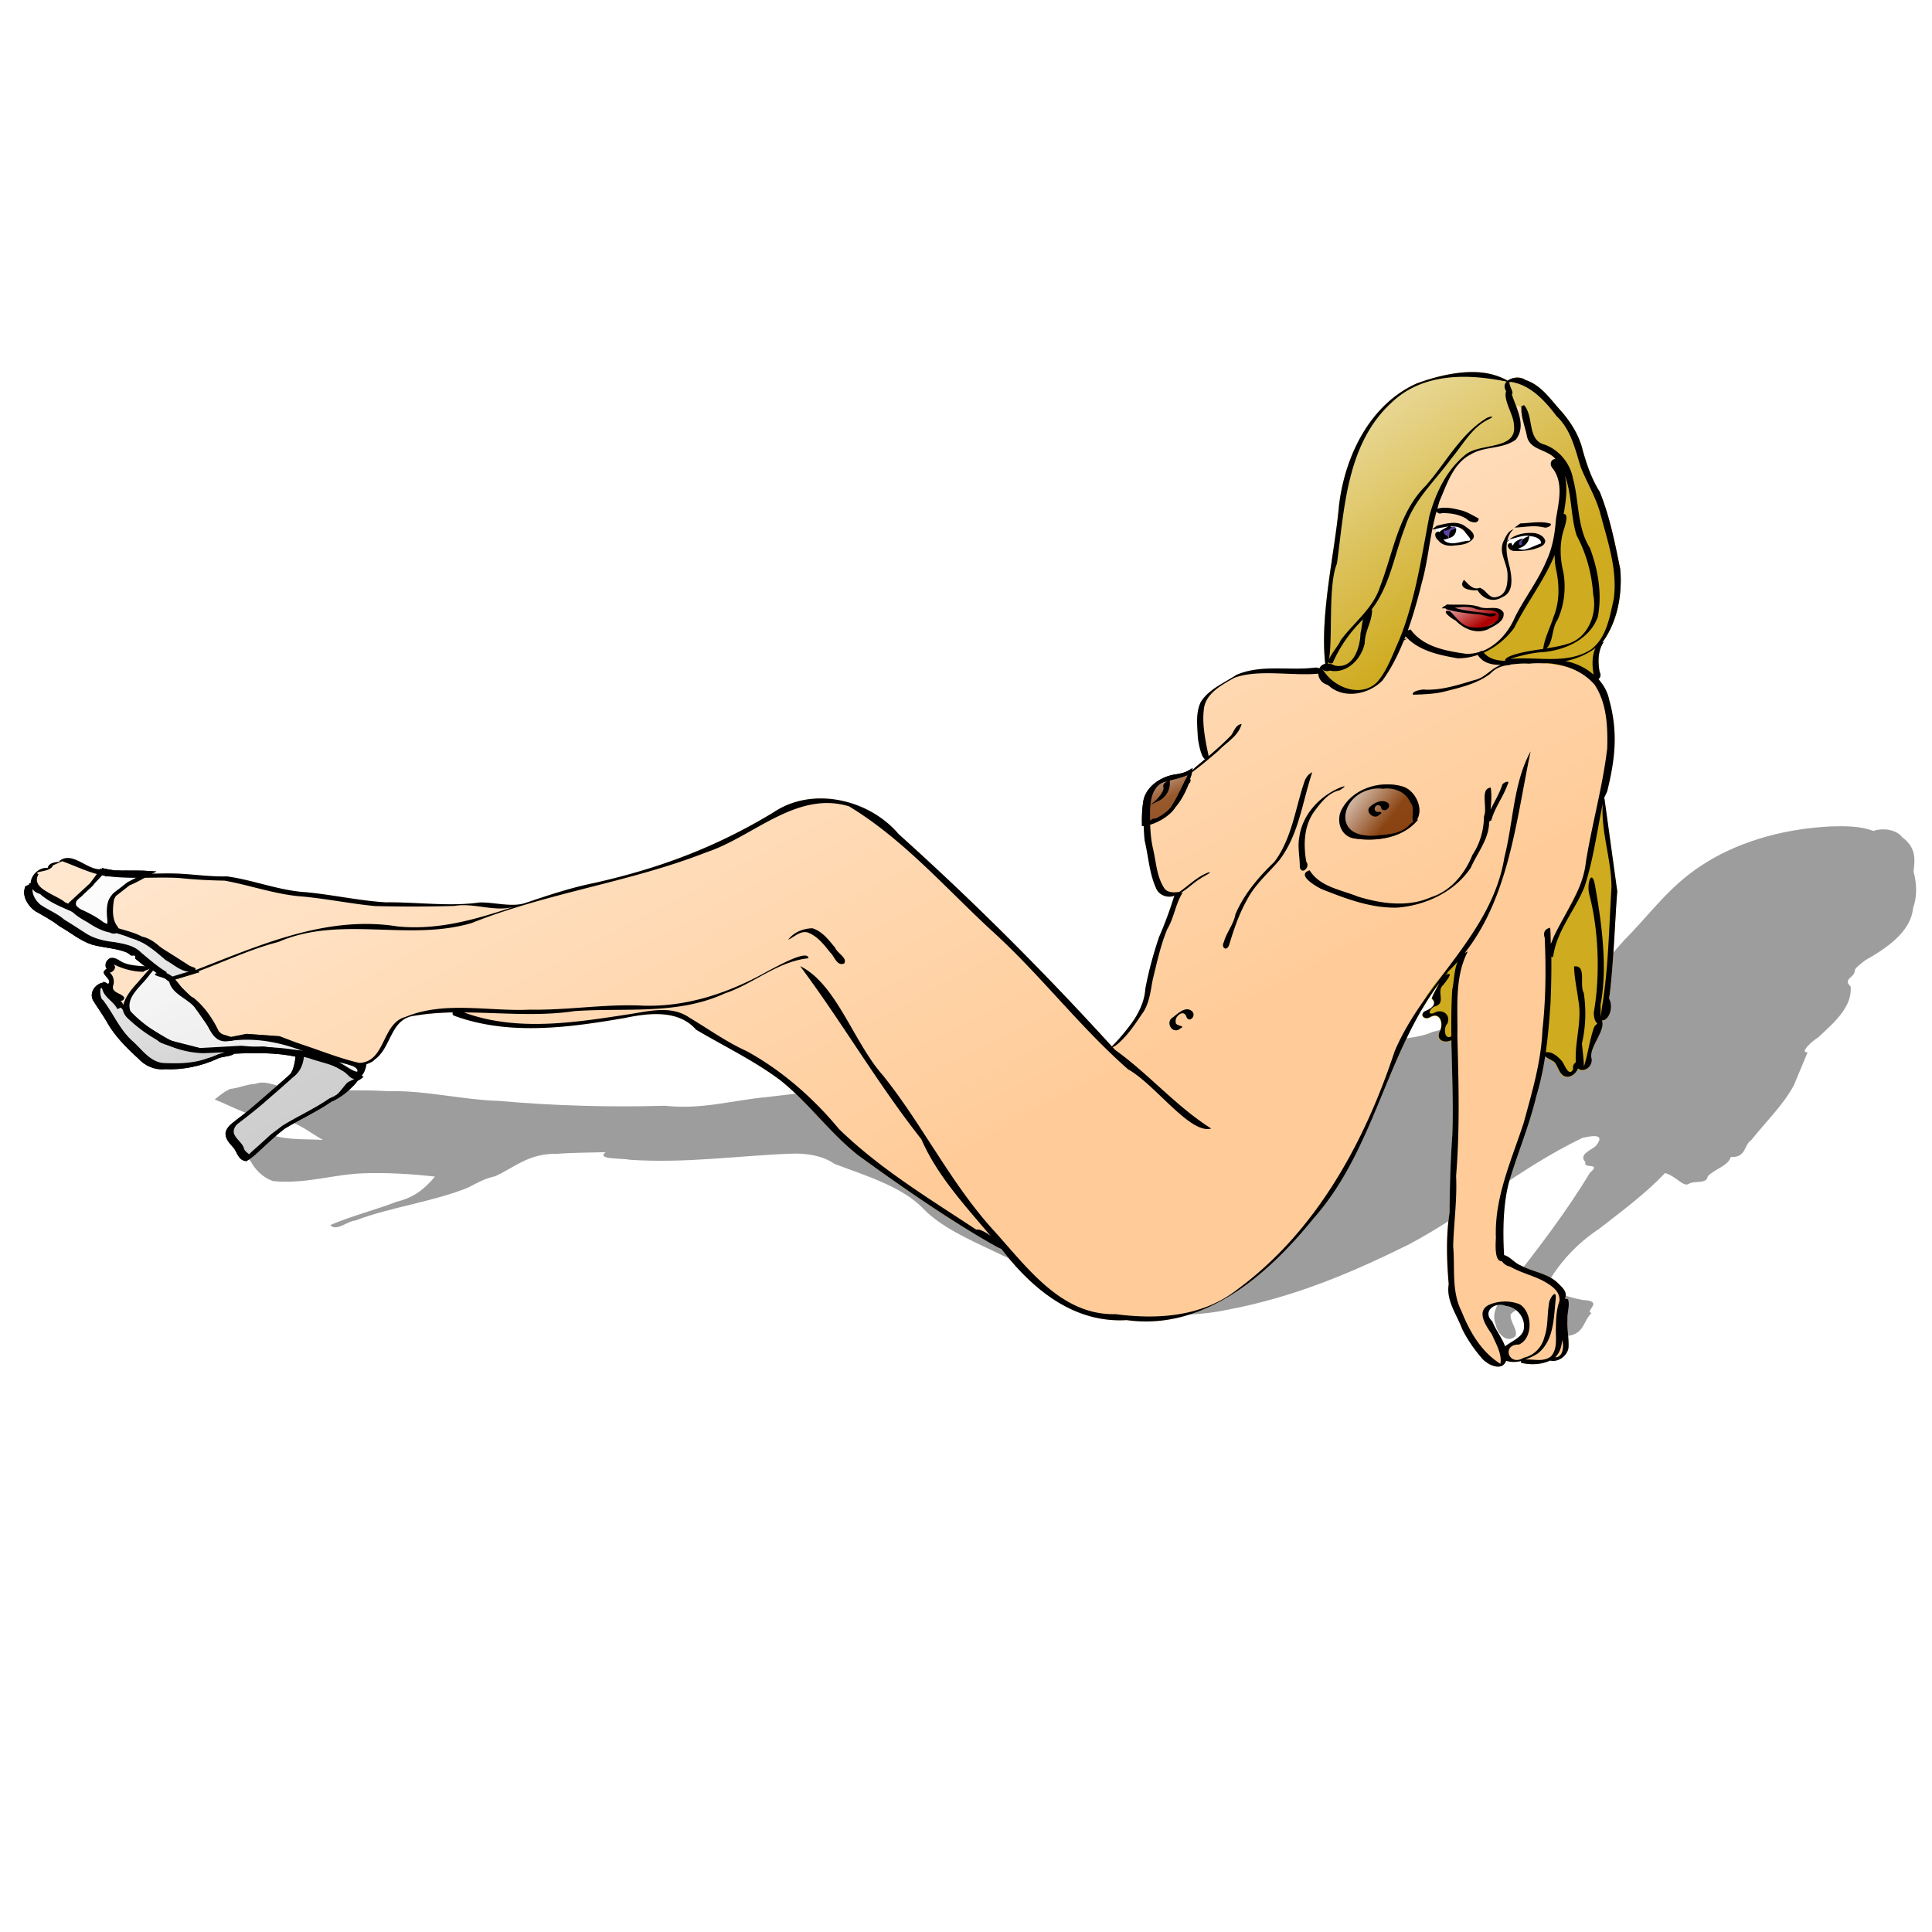
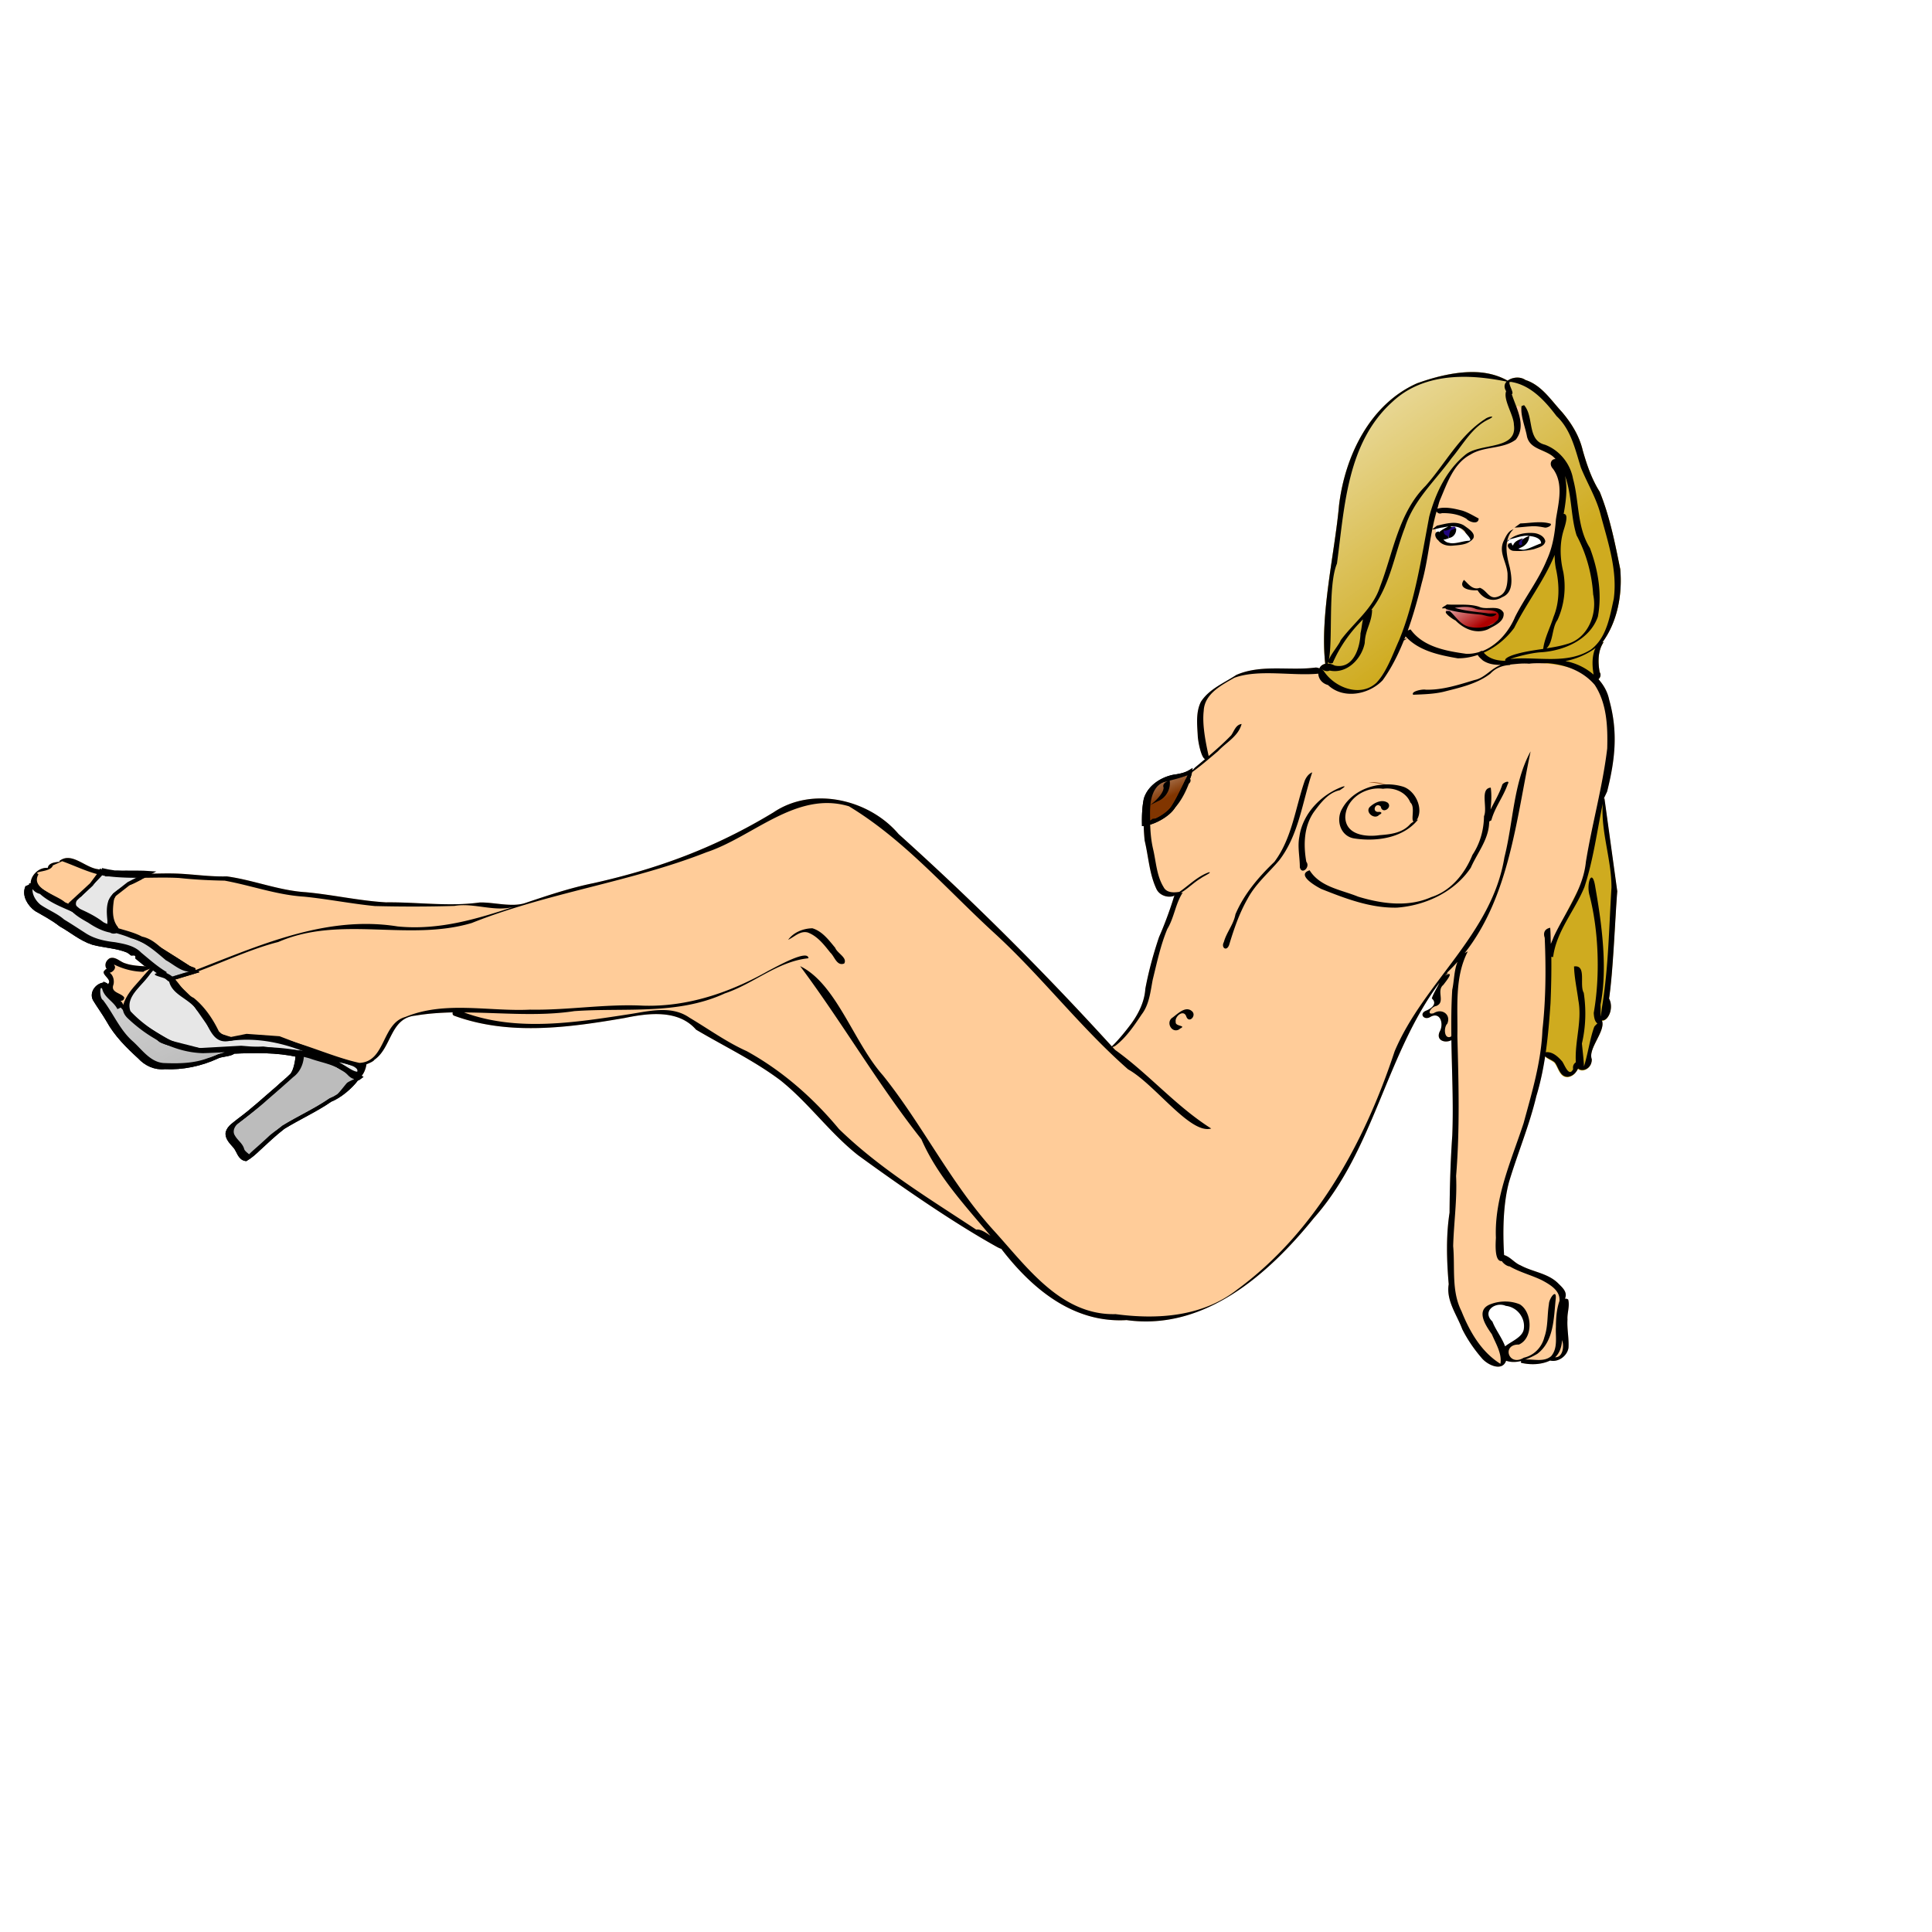
<svg xmlns="http://www.w3.org/2000/svg" xmlns:xlink="http://www.w3.org/1999/xlink" viewBox="0 0 400 400">
  <defs>
    <linearGradient id="a">
      <stop offset="0" stop-color="#fff" />
      <stop offset="1" stop-color="#fff" stop-opacity="0" />
    </linearGradient>
    <linearGradient id="c" y2="356.17" xlink:href="#a" gradientUnits="userSpaceOnUse" x2="370.78" gradientTransform="matrix(.557 0 0 .556 -4.294 39.841)" y1="-62.11" x1="150.42" />
    <linearGradient id="d" y2="149.53" xlink:href="#a" gradientUnits="userSpaceOnUse" x2="563.86" gradientTransform="matrix(.557 0 0 .556 -4.294 39.841)" y1="21.807" x1="472.74" />
    <linearGradient id="e" y2="230.61" xlink:href="#a" gradientUnits="userSpaceOnUse" x2="526.28" gradientTransform="matrix(.557 0 0 .556 -4.294 39.841)" y1="215.03" x1="505.81" />
    <linearGradient id="f" y2="225.35" xlink:href="#a" gradientUnits="userSpaceOnUse" x2="441.76" gradientTransform="matrix(.557 0 0 .556 -4.294 39.841)" y1="205.1" x1="432.74" />
    <linearGradient id="g" y2="162.78" xlink:href="#a" gradientUnits="userSpaceOnUse" x2="555.88" gradientTransform="matrix(.557 0 0 .556 -4.294 39.841)" y1="147.29" x1="545.56" />
    <linearGradient id="h" y2="316.7" xlink:href="#a" gradientUnits="userSpaceOnUse" x2="74.022" gradientTransform="matrix(.557 0 0 .556 -4.294 39.841)" y1="234.93" x1="45.353" />
    <linearGradient id="i" y2="326.44" xlink:href="#a" gradientUnits="userSpaceOnUse" x2="79.509" gradientTransform="matrix(.557 0 0 .556 -4.294 39.841)" y1="220.52" x1="27.907" />
    <filter id="b" color-interpolation-filters="sRGB">
      <feGaussianBlur stdDeviation="5.683" />
    </filter>
  </defs>
-   <path d="M688.44 215.42c-19.455 1.042-36.128 7.17-48.483 16.296-12.059 8.727-19.212 20.388-28.533 30.727-4.109 5.096-8.142 10.257-10.666 16.08-3.006.98-5.484 1.529-9.257 1.212-11.609.16-23.895-.396-33.4 3.493-7.585 1.677-13.08 5.786-14.376 11.643 1.591 3.268 1.867 4.233-3.404 5.419-7.51 4.017-20.619 2.1-25.345 8.672-3.92 4.599-5.932 10.181-6.422 16.014 3.119.06 12.831-1.276 7.488 1.778-9.792 8.057-19.884 15.974-28.084 25.025-4.943 4.692-13.128 6.903-18.688 11.038-2.49 1.456-5.853-5.276-8.69-7.065-14.974-15.443-31.875-30.249-49.928-44.023-12.741-5.962-26.576-3.356-37.132-.327-25.483 7.44-52.81 12.474-81.003 15.905-12.532 1.292-23.867 5.232-37.693 3.568-20.124.633-40.762.054-61.661-2.01-13.605-.447-27.725-4.456-41.127-4.012-8.501-.574-16.741-.286-25.08-.317-1.93-.727-7.078.042-10.42-.825-4.788.067-9.702-3.78-13.89-1.897-3.508.222-5.929 1.697-9.339 2.099-2.413 1.177-4.256 2.978-5.814 4.382 6.888 2.885 13.387 7.697 21.116 7.587 7.735-.053 13.264 5.408 19.13 9.115-6.318-.482-12.89.18-19.202-2.09-2.078 1.798-1.162 4.56-4.56 6.243-3.584-.965-6.424 1.1-2.991 4.8 1.325 2.924 4.276 6.665 8.345 8.07 12.196 1.247 22.011-2.778 33.399-3.24 8.674-.338 17.624.235 26.66 1.357-3.347 4.39-7.308 8.597-14.194 10.374-8.024 3.443-17.003 5.955-24.727 9.665 2.25 2.823 6.413-1.698 9.36-1.897 13.095-5.574 29.157-7.777 41.958-13.638 3.11-1.806 5.936-3.653 9.987-4.647 7.134-3.596 12.551-9.561 23.091-9.267 5.871-.519 11.988-.463 17.986-.689-3.775 3.186 6.07 2.381 8.966 3.151 20.808 1.534 39.887-1.668 59.774-2.514 5.364-.314 11.877.705 16.274 4.2 11.764 4.923 25.047 9.425 32.78 18.233 6.493 7.642 16.82 12.842 26.674 17.993 7.919 4.382 16.922 8.106 24.95 11.775 4.756 7.767 15.935 13.79 26.78 14.168 12.046.566 24.141.706 34.791-1.85 25.723-5.374 47.301-15.908 67.547-27.019 22.98-13.602 40.585-31.247 64.586-44.056 5.916-1.549 7.912-.635 4.804 3.486-1.96 1.766-6.428 3.524-3.725 6.578-1.086 2.975 6.274-.085 1.614 4.42-8.716 16.06-19.212 31.338-29.961 46.46-2.194 5.346-7.413 9.924-4.948 16.473.318 2.686 3.792 8.026 7.2 4.6 1.21-2.385-2.11-6.157-1.752-8.956 2.649-4.103 12.63-4.67 17.675.106 2.41 4.43-1.942 7.527-6.67 8.693 5.237-.46 6.667-.1 10.038.036 6.432-.782 5.937-6.37 9.067-9.502-2.9-.694 5.005-4.999-3.324-5.383-3.27-.773-6.783-1.553-9.508-3.434-5.862 1.888-7.24.992-3.787-2.903 4.464-8.71 10.706-16.662 19.437-23.08 8.563-7.417 17.398-14.701 24.472-23.017 3.708.958 6.86 5.82 8.728 4.502 2.098-1.566 6.805.173 7.12-3.097 2.331-3.011 7.706-4.337 8.586-8.062 5.91.281 4.713-4.884 7.694-7.065 5.34-7.502 11.92-14.522 15.805-22.657l5.068-13.552c-3.342.334 2.124-5.046 3.923-6.13 5.816-6.056 12.76-12.552 12.071-21.069-3.007-2.98 1.24-3.695 1.54-6.277-.394-.994 2.21-3.078 3.842-4.517 8.692-5.448 16.972-12.072 17.815-21.497 1.495-4.77 1.486-9.889.194-15.135.399-4.627 1.301-9.737-4.239-14.257-2.24-3.347-7.464-3.88-10.682-2.586-5.186-2.126-10.584-2.024-15.63-1.88z" transform="matrix(.557 0 0 .501 -4.294 63.169)" filter="url(#b)" fill-opacity=".384" />
  <path d="M305.76 77.056c-4.212-.198-8.704.98-12.399 2.315-9.754 4.344-14.9 15.063-16.124 25.226-.887 9.965-4.002 22.66-2.856 32.84-.504.11-.885.38-1.132.777v.013c-.032.052-.065.103-.092.158a1.54 1.54 0 00-.83-.171c-5.43.7-11.188-.73-16.36 1.525-2.543 1.684-5.627 2.895-7.332 5.564-1.058 2.106-.788 4.627-.658 6.918.007.976.654 4.593 1.514 4.945-.702.586-1.395 1.19-2.106 1.762-1.072 1.304-2.802 1.618-4.383 1.842-2.5.503-5.054 2.148-5.818 4.695-.563 2.812-.464 5.707-.198 8.549.8 3.31.959 6.815 2.396 9.943.548 1.288 2.055 1.913 3.383 1.618.163-.041.304-.13.46-.185-.04.06-.095.08-.131.158-.767 2.585-2.026 5.98-3.12 8.444-1.181 3.502-2.159 7.084-2.843 10.719-.165 2.63-1.358 5.074-2.883 7.181-1.113 1.497-2.682 3.45-4.04 4.735-.01.007-.004.007-.014.013-13.97-15.342-28.686-30.077-44.147-43.954-6.091-7.195-17.816-9.964-25.917-4.485-11.927 7.227-23.682 11.61-37.21 14.638-4.76.963-9.404 2.519-14.044 4.077-2.791 1.017-6.647-.156-9.569-.065-6.323.887-13.022-.11-19.388-.027-5.587-.331-11.064-1.592-16.637-2.104-5.579-.35-10.835-2.528-16.335-3.275-3.452.1-6.863-.44-10.306-.579-1.87-.069-3.761-.007-5.646.027.009-.063.067-.114.04-.184-1.686-.129-3.387-.066-5.081-.092-.721.048-1.503-.059-2.238-.027-1.139-.145-2.276-.31-3.396-.631-2.73-.294-5.493-3.706-8.055-1.684.753.344-2.136-.125-2.37 1.408-2.144-.163-3.9 2.05-3.488 3.735-.281.117-.56.238-.842.355-.654 1.698.553 3.55 1.895 4.524 1.744 1.005 3.519 1.932 5.107 3.183 2.22 1.234 4.182 2.958 6.634 3.749 2.407.665 4.988.69 7.319 1.67 1.457.912 2.713 2.114 4.067 3.183-1.469-.056-3.341-.165-4.554-.605-1.14-.269-2.097-1.549-3.344-1.066-.956.607-1.046 1.612-.592 2.21a.557.557 0 00-.408.276c-.986.746 1.518 1.845.763 2.723-.111.16-.15.337-.21.513-.147-.115-.257-.27-.448-.342-1.511-.064-2.965 1.645-2.211 3.117.893 1.466 1.926 2.858 2.79 4.353 1.62 2.948 4.023 5.341 6.49 7.589 1.343 1.47 3.233 2.35 5.251 2.13 3.702.187 7.432-.603 10.793-2.143.797-.478 2.933-.45 3.423-1.053 4.449-.196 8.92-.275 13.255.671-.076 1.328-.451 3.208-1.132 4.09-.946.96-2.022 1.782-3.001 2.71-2.633 2.241-5.16 4.605-7.95 6.655-.88.757-2.072 1.373-2.41 2.565-.171 1.226.887 2.118 1.593 2.972.709.864.905 2.386 2.225 2.565.966-.566 1.799-1.323 2.606-2.092 1.675-1.539 3.327-3.123 5.133-4.51 3.203-1.975 6.663-3.515 9.767-5.656 1.915-.752 4.215-2.687 5.449-4.367 1.15-.214 1.857-1.877 2-3.025h-.026c.806-.313 1.53-.663 1.659-.933 3.627-2.493 3.246-8.644 8.476-9.154 2.576-.437 5.167-.613 7.766-.671-.084.25-.048.513.237.67 11.364 4.19 23.74 2.491 35.367.487 4.9-1.016 11.097-1.8 14.768 2.42 5.83 3.452 12.002 6.39 17.44 10.47 5.846 4.653 10.226 10.893 16.111 15.532 8.512 6.194 19.384 13.763 28.602 18.9.487.274.814.415 1.04.474 6.336 8.247 14.882 15.416 25.956 14.757 16.143 2.245 29.392-9.527 38.79-21.162 12.474-14.113 14.864-33.806 25.969-48.69-.498 1.105-1.2 2.117-1.58 3.25 1.229 1.074-.066 2.098-1.184 2.538-1.499.592-.478 2.024.776 1.354 2.168-1.34 2.98 1.406 2.014 3.039-.767 1.814 1.185 2.392 2.448 1.71.103 6.579.446 13.161.185 19.74-.375 5.318-.525 10.648-.566 15.98-.754 4.904-.59 9.892-.172 14.822-.562 3.391 1.678 6.285 2.804 9.299 1.057 2.115 2.446 4.141 4.001 5.945 1.136 1.416 4.241 2.949 5.081.592 1.041.352 2.127.306 3.185.026-.15.13-.216.285-.013.42 1.952.44 4.1.37 5.937-.486 1.684.403 3.545-.945 3.803-2.643.122-1.953-.331-3.894-.21-5.853-.083-1.385.512-2.78.145-4.143-.259-.174-.458-.183-.632-.132.01-.07.017-.14.026-.21.472-1.31-.72-2.248-1.54-3.078-2.12-2.043-5.197-2.283-7.7-3.643-1.26-.499-2.1-1.74-3.383-2.13-.016.004-.023.009-.039.013-.296-4.87-.21-10.597 1.027-15.178 1.782-5.946 4.207-11.69 5.646-17.742.836-2.741 1.389-5.54 1.817-8.365.367.533 1.74.96 2.093 1.486.714 1.04 1.029 2.928 2.645 2.854 1.01-.122 1.687-.845 2.093-1.723.948.86 2.902-.044 2.83-1.92-.827-2.238 2.995-5.898 2.093-8.036 1.29.199 2.551-2.531 1.487-4.511.837-5.432 1.262-16.757 1.698-22.227l-2.659-19.242-.145.118c.012-.052.7-1.474.711-1.525 1.644-6.605 2.292-12.271.421-18.98-.332-1.632-1.143-3.06-2.224-4.26.393-.32.606-.968.25-1.447-.372-2.087-.407-4.46.856-6.274-.102.05-.21.092-.316.131 3.155-4.29 4.179-9.93 3.725-15.178-1.089-5.405-2.167-10.897-4.252-16.032-1.661-2.621-2.668-5.588-3.514-8.562-.7-3-2.33-5.63-4.304-7.957-2.268-2.441-4.225-5.567-7.555-6.628-1.08-.768-2.755-.583-3.686.144-1.94-1.094-4.11-1.655-6.384-1.762zm4.133 192.72l3.896.434 2.172 2.157v3.893l-3.686 2.591h-1.29l-3.461-6.484.421-1.736 1.948-.855z" fill="#fc9" />
  <path d="M319.51 112.2l-2.075-1.595-4.31.638-1.116.798 1.276 1.435 2.394.638 3.831-1.914z" fill-rule="evenodd" fill="#fff" />
-   <path d="M286.95 162.4c-3.631.083-7.303 1.815-9.069 5.024-1.39 2.354-.359 5.814 2.62 6.182 4.577.68 10.017-.113 13.096-3.92-.101.026-.192.082-.29.119 1.505-2.343-.238-6.084-2.803-6.932a11.284 11.284 0 00-3.554-.473z" fill="#813500" />
+   <path d="M286.95 162.4a11.284 11.284 0 00-3.554-.473z" fill="#813500" />
  <path d="M246.42 159.76c-1.004.625-2.255.847-3.422 1.013-2.5.503-5.054 2.148-5.818 4.695-.34 1.699-.403 3.426-.369 5.156 2.26-.26 5.038-1.967 5.99-3.394.983-1.475 1.807-3.27 3.119-5.892a5.214 5.214 0 00.5-1.578z" fill-rule="evenodd" stroke="#000" stroke-width=".757" fill="#813500" />
  <path d="M6.433 182.89c0 .176-.067.358-.026.526-.282.117-.56.239-.842.355-.654 1.699.553 3.55 1.895 4.524 1.744 1.005 3.518 1.932 5.107 3.183 2.219 1.234 4.182 2.959 6.634 3.749 2.407.665 4.987.69 7.318 1.67.26.163.488.373.737.552l1.343-.065 6.397 5.405 5.41-1.63s-7.875-5.086-8.859-5.577c-.984-.492-6.226-2.618-6.226-2.618l-6.568-2.301-10.16-6.221s-1.304-.941-2.16-1.552zm15.361 20.899c-1.511-.063-2.965 1.645-2.21 3.117.892 1.466 1.925 2.859 2.79 4.353 1.62 2.949 4.022 5.341 6.489 7.59 1.343 1.468 3.233 2.35 5.251 2.13 3.702.186 7.432-.604 10.793-2.144.797-.478 2.933-.45 3.423-1.052 4.449-.196 8.92-.275 13.255.67-.076 1.328-.451 3.208-1.132 4.09-.946.961-2.022 1.782-3.001 2.71-2.633 2.242-5.16 4.606-7.95 6.655-.88.758-2.072 1.374-2.41 2.565-.17 1.226.887 2.118 1.593 2.972.709.864.905 2.387 2.225 2.565.967-.566 1.799-1.322 2.606-2.091 1.675-1.54 3.328-3.123 5.133-4.511 3.203-1.975 6.663-3.515 9.767-5.656 1.915-.751 4.216-2.687 5.449-4.366.253-.047.476-.19.684-.355-1.758-.795-4.62-2.139-5.107-2.868-.656-.983-7.226-2.288-7.226-2.288l-12.294-.987-8.7.487s-7.216-1.147-8.2-2.13c-.984-.984-5.57-4.094-6.226-5.077-.656-.984-3.12-3.604-3.12-3.604l-1.684-2.63c-.062-.053-.115-.114-.198-.145z" fill-rule="evenodd" stroke="#000" stroke-width=".757" fill="#bcbcbc" />
  <path d="M21.031 180.09l-.145.408-1.961 2.63-4.265 3.933 3.607 3.117 4.265 2.13.329-5.734.816-1.315 2.948-2.302 4.37-2.249c-1.673-.124-3.36-.065-5.041-.092-.72.049-1.503-.058-2.238-.026-.9-.115-1.794-.293-2.685-.5zm7.358 18.203c.56.456 1.125.908 1.685 1.368l1.645.67-3.449 3.933s-2.132 2.293-2.132 3.604c0 1.31 1.316 3.288 1.316 3.288l7.542 4.59 7.055 1.802 12.465-.5 8.859 1.157 5.238 1.802 4.594 2.289 1.158.157.487-1.63-8.042-2.46-9.016-3.446-6.726-.486-3.278.657-3.12-.986-4.922-7.05-5.567-5.405-4.765-3.117-1.027-.237z" fill-rule="evenodd" stroke="#000" stroke-width=".757" fill="#e7e7e7" />
  <path d="M304.66 111.41l-3.192-2.711-4.31.638.48 2.073 1.915 1.435 3.51-.478s1.757.319 1.597-.957z" fill-rule="evenodd" fill="#fff" />
  <path d="M301.15 109.65l-.479 1.276-1.436.478-.798-.957s.479-1.116 1.596-1.275c1.117-.16 1.596-.32 1.117.478zM315.99 111.88l-.798 1.116s-1.756 1.595-1.436.479c.319-1.117.478-1.276.478-1.276s2.554-1.595 1.756-.319z" fill-rule="evenodd" fill="#210680" />
  <path d="M331.94 165.94c-.12-.055-.214-.039-.296.07-2.6 3.465-2.613 14.295-3.914 16.46s-6.923 13.01-6.923 15.176-1.74 20.789-1.74 20.789l.679.73c.024-.157.063-.313.087-.47.367.533 1.751.97 2.105 1.495.714 1.04 1.027 2.925 2.644 2.85 1.01-.121 1.68-.842 2.087-1.72.948.86 2.908-.053 2.836-1.93-.827-2.237 2.99-5.892 2.087-8.03 1.29.199 2.56-2.522 1.496-4.502.837-5.432 1.252-16.762 1.688-22.232l-2.54-18.408c-.102-.115-.212-.24-.296-.278z" fill-rule="evenodd" fill="#cfab1f" />
-   <path d="M305.76 77.056c-4.212-.198-8.704.98-12.399 2.315-9.754 4.344-14.9 15.063-16.124 25.226-.887 9.965-4.002 22.66-2.856 32.84-.504.11-.885.38-1.132.777v.013c-.032.052-.065.103-.092.158a1.54 1.54 0 00-.83-.171c-5.43.7-11.188-.73-16.36 1.525-2.543 1.684-5.627 2.895-7.332 5.564-1.058 2.106-.788 4.627-.658 6.918.007.976.654 4.593 1.514 4.945-.702.586-1.395 1.19-2.106 1.762-1.072 1.304-2.802 1.618-4.383 1.842-2.5.503-5.054 2.148-5.818 4.695-.563 2.812-.464 5.707-.198 8.549.8 3.31.959 6.815 2.396 9.943.548 1.288 2.055 1.913 3.383 1.618.163-.041.304-.13.46-.185-.04.06-.095.08-.131.158-.767 2.585-2.026 5.98-3.12 8.444-1.181 3.502-2.159 7.084-2.843 10.719-.165 2.63-1.358 5.074-2.883 7.181-1.113 1.497-2.682 3.45-4.04 4.735-.01.007-.004.007-.014.013-13.97-15.342-28.686-30.077-44.147-43.954-6.091-7.195-17.816-9.964-25.917-4.485-11.927 7.227-23.682 11.61-37.21 14.638-4.76.963-9.404 2.519-14.044 4.077-2.791 1.017-6.647-.156-9.569-.065-6.323.887-13.022-.11-19.388-.027-5.587-.331-11.064-1.592-16.637-2.104-5.579-.35-10.835-2.528-16.335-3.275-3.452.1-6.863-.44-10.306-.579-1.87-.069-3.761-.007-5.646.027.009-.063.067-.114.04-.184-1.686-.129-3.387-.066-5.081-.092-.721.048-1.503-.059-2.238-.027-1.139-.145-2.276-.31-3.396-.631-2.73-.294-5.493-3.706-8.055-1.684.753.344-2.136-.125-2.37 1.408-2.144-.163-3.9 2.05-3.488 3.735-.281.117-.56.238-.842.355-.654 1.698.553 3.55 1.895 4.524 1.744 1.005 3.519 1.932 5.107 3.183 2.22 1.234 4.182 2.958 6.634 3.749 2.407.665 4.988.69 7.319 1.67 1.457.912 2.713 2.114 4.067 3.183-1.469-.056-3.341-.165-4.554-.605-1.14-.269-2.097-1.549-3.344-1.066-.956.607-1.046 1.612-.592 2.21a.557.557 0 00-.408.276c-.986.746 1.518 1.845.763 2.723-.111.16-.15.337-.21.513-.147-.115-.257-.27-.448-.342-1.511-.064-2.965 1.645-2.211 3.117.893 1.466 1.926 2.858 2.79 4.353 1.62 2.948 4.023 5.341 6.49 7.589 1.343 1.47 3.233 2.35 5.251 2.13 3.702.187 7.432-.603 10.793-2.143.797-.478 2.933-.45 3.423-1.053 4.449-.196 8.92-.275 13.255.671-.076 1.328-.451 3.208-1.132 4.09-.946.96-2.022 1.782-3.001 2.71-2.633 2.241-5.16 4.605-7.95 6.655-.88.757-2.072 1.373-2.41 2.565-.171 1.226.887 2.118 1.593 2.972.709.864.905 2.386 2.225 2.565.966-.566 1.799-1.323 2.606-2.092 1.675-1.539 3.327-3.123 5.133-4.51 3.203-1.975 6.663-3.515 9.767-5.656 1.915-.752 4.215-2.687 5.449-4.367 1.15-.214 1.857-1.877 2-3.025h-.026c.806-.313 1.53-.663 1.659-.933 3.627-2.493 3.246-8.644 8.476-9.154 2.576-.437 5.167-.613 7.766-.671-.084.25-.048.513.237.67 11.364 4.19 23.74 2.491 35.367.487 4.9-1.016 11.097-1.8 14.768 2.42 5.83 3.452 12.002 6.39 17.44 10.47 5.846 4.653 10.226 10.893 16.111 15.532 8.512 6.194 19.384 13.763 28.602 18.9.487.274.814.415 1.04.474 6.336 8.247 14.882 15.416 25.956 14.757 16.143 2.245 29.392-9.527 38.79-21.162 12.474-14.113 14.864-33.806 25.969-48.69-.498 1.105-1.2 2.117-1.58 3.25 1.229 1.074-.066 2.098-1.184 2.538-1.499.592-.478 2.024.776 1.354 2.168-1.34 2.98 1.406 2.014 3.039-.767 1.814 1.185 2.392 2.448 1.71.103 6.579.446 13.161.185 19.74-.375 5.318-.525 10.648-.566 15.98-.754 4.904-.59 9.892-.172 14.822-.562 3.391 1.678 6.285 2.804 9.299 1.057 2.115 2.446 4.141 4.001 5.945 1.136 1.416 4.241 2.949 5.081.592 1.041.352 2.127.306 3.185.026-.15.13-.216.285-.013.42 1.952.44 4.1.37 5.937-.486 1.684.403 3.545-.945 3.803-2.643.122-1.953-.331-3.894-.21-5.853-.083-1.385.512-2.78.145-4.143-.259-.174-.458-.183-.632-.132.01-.07.017-.14.026-.21.472-1.31-.72-2.248-1.54-3.078-2.12-2.043-5.197-2.283-7.7-3.643-1.26-.499-2.1-1.74-3.383-2.13-.016.004-.023.009-.039.013-.296-4.87-.21-10.597 1.027-15.178 1.782-5.946 4.207-11.69 5.646-17.742.836-2.741 1.389-5.54 1.817-8.365.367.533 1.74.96 2.093 1.486.714 1.04 1.029 2.928 2.645 2.854 1.01-.122 1.687-.845 2.093-1.723.948.86 2.902-.044 2.83-1.92-.827-2.238 2.995-5.898 2.093-8.036 1.29.199 2.551-2.531 1.487-4.511.837-5.432 1.262-16.757 1.698-22.227l-2.659-19.242-.145.118c.012-.052.7-1.474.711-1.525 1.644-6.605 2.292-12.271.421-18.98-.332-1.632-1.143-3.06-2.224-4.26.393-.32.606-.968.25-1.447-.372-2.087-.407-4.46.856-6.274-.102.05-.21.092-.316.131 3.155-4.29 4.179-9.93 3.725-15.178-1.089-5.405-2.167-10.897-4.252-16.032-1.661-2.621-2.668-5.588-3.514-8.562-.7-3-2.33-5.63-4.304-7.957-2.268-2.441-4.225-5.567-7.555-6.628-1.08-.768-2.755-.583-3.686.144-1.94-1.094-4.11-1.655-6.384-1.762zm4.133 192.72l3.896.434 2.172 2.157v3.893l-3.686 2.591h-1.29l-3.461-6.484.421-1.736 1.948-.855z" fill="url(#c)" />
  <path d="M305.76 77.056c-4.212-.198-8.704.98-12.399 2.315-9.754 4.344-14.9 15.063-16.124 25.226-.887 9.965-4.002 22.66-2.856 32.84-.415.09-.719.316-.961.606.058.193.524 1.967.54 1.999.362.725 4.234 2.176 5.08 3.143.847.967 5.686-1.328 5.686-1.328l3.739-5.445s4.484-13.176 5.33-15.835 4.474-18.605 5.2-20.78c.725-2.176 3.42-5.777 6.778-6.535 3.75-.846 7.498-2.046 7.498-2.046s.56-3.355.479-6.413c.725-2.9 2.708 2.798 3.382 6.169.484 2.417 5.442 3.145 5.805 4.958.363 1.813.491 10.75-.356 14.98-.846 4.23-5.686 12.324-5.686 12.324l-5.449 8.588s-3.99 3.26-5.2 3.38c-1.209.121 2.901 2.173 4.595 2.052 11.365-.81 17.663 1.817 18.993 3.025.195.178.713.43 1.355.697-.092-.111-.153-.247-.25-.355.393-.32.606-.967.25-1.446-.372-2.087-.407-4.46.856-6.274a3.18 3.18 0 01-.316.131c3.155-4.29 4.179-9.93 3.725-15.178-1.089-5.406-2.166-10.897-4.252-16.032-1.661-2.621-2.668-5.588-3.514-8.562-.7-3-2.33-5.63-4.304-7.957-2.268-2.441-4.225-5.567-7.555-6.628-1.08-.768-2.754-.583-3.686.144-1.94-1.094-4.11-1.655-6.384-1.762z" fill-rule="evenodd" fill="#cfab1f" />
  <path d="M305.76 77.056c-4.212-.198-8.704.98-12.399 2.315-9.754 4.344-14.9 15.063-16.124 25.226-.887 9.965-4.002 22.66-2.856 32.84-.415.09-.719.316-.961.606.058.193.524 1.967.54 1.999.362.725 4.234 2.176 5.08 3.143.847.967 5.686-1.328 5.686-1.328l3.739-5.445s4.484-13.176 5.33-15.835 4.474-18.605 5.2-20.78c.725-2.176 3.42-5.777 6.778-6.535 3.75-.846 7.498-2.046 7.498-2.046s.56-3.355.479-6.413c.725-2.9 2.708 2.798 3.382 6.169.484 2.417 5.442 3.145 5.805 4.958.363 1.813.491 10.75-.356 14.98-.846 4.23-5.686 12.324-5.686 12.324l-5.449 8.588s-3.99 3.26-5.2 3.38c-1.209.121 2.901 2.173 4.595 2.052 11.365-.81 17.663 1.817 18.993 3.025.195.178.713.43 1.355.697-.092-.111-.153-.247-.25-.355.393-.32.606-.967.25-1.446-.372-2.087-.407-4.46.856-6.274a3.18 3.18 0 01-.316.131c3.155-4.29 4.179-9.93 3.725-15.178-1.089-5.406-2.166-10.897-4.252-16.032-1.661-2.621-2.668-5.588-3.514-8.562-.7-3-2.33-5.63-4.304-7.957-2.268-2.441-4.225-5.567-7.555-6.628-1.08-.768-2.754-.583-3.686.144-1.94-1.094-4.11-1.655-6.384-1.762z" fill-rule="evenodd" fill="url(#d)" />
-   <path d="M286.95 162.4c-3.631.083-7.303 1.815-9.069 5.024-1.39 2.354-.359 5.814 2.62 6.182 4.577.68 10.017-.113 13.096-3.92-.101.026-.192.082-.29.119 1.505-2.343-.238-6.084-2.803-6.932a11.284 11.284 0 00-3.554-.473z" fill="url(#e)" />
  <path d="M246.42 159.76c-1.004.625-2.255.847-3.422 1.013-2.5.503-5.054 2.148-5.818 4.695-.34 1.699-.403 3.426-.369 5.156 2.26-.26 5.038-1.967 5.99-3.394.983-1.475 1.807-3.27 3.119-5.892a5.214 5.214 0 00.5-1.578z" fill-rule="evenodd" stroke="#000" stroke-width=".757" fill="url(#f)" />
  <path d="M299.71 125.44l4.469-.16 2.394.798 3.511.319.798.957-1.117 1.435-3.192 1.595-3.192-.638-3.511-2.711s-.958.319-.16-1.595z" fill-rule="evenodd" fill="#ad0000" />
  <path d="M299.71 125.44l4.469-.16 2.394.798 3.511.319.798.957-1.117 1.435-3.192 1.595-3.192-.638-3.511-2.711s-.958.319-.16-1.595z" fill-rule="evenodd" fill="url(#g)" />
-   <path d="M21.031 180.09l-.145.408-1.961 2.63-4.265 3.933 3.607 3.117 4.265 2.13.329-5.734.816-1.315 2.948-2.302 4.37-2.249c-1.673-.124-3.36-.065-5.041-.092-.72.049-1.503-.058-2.238-.026-.9-.115-1.794-.293-2.685-.5zm7.358 18.203c.56.456 1.125.908 1.685 1.368l1.645.67-3.449 3.933s-2.132 2.293-2.132 3.604c0 1.31 1.316 3.288 1.316 3.288l7.542 4.59 7.055 1.802 12.465-.5 8.859 1.157 5.238 1.802 4.594 2.289 1.158.157.487-1.63-8.042-2.46-9.016-3.446-6.726-.486-3.278.657-3.12-.986-4.922-7.05-5.567-5.405-4.765-3.117-1.027-.237z" fill-rule="evenodd" stroke="#000" stroke-width=".757" fill="url(#h)" />
  <path d="M6.433 182.89c0 .176-.067.358-.026.526-.282.117-.56.239-.842.355-.654 1.699.553 3.55 1.895 4.524 1.744 1.005 3.518 1.932 5.107 3.183 2.219 1.234 4.182 2.959 6.634 3.749 2.407.665 4.987.69 7.318 1.67.26.163.488.373.737.552l1.343-.065 6.397 5.405 5.41-1.63s-7.875-5.086-8.859-5.577c-.984-.492-6.226-2.618-6.226-2.618l-6.568-2.301-10.16-6.221s-1.304-.941-2.16-1.552zm15.361 20.899c-1.511-.063-2.965 1.645-2.21 3.117.892 1.466 1.925 2.859 2.79 4.353 1.62 2.949 4.022 5.341 6.489 7.59 1.343 1.468 3.233 2.35 5.251 2.13 3.702.186 7.432-.604 10.793-2.144.797-.478 2.933-.45 3.423-1.052 4.449-.196 8.92-.275 13.255.67-.076 1.328-.451 3.208-1.132 4.09-.946.961-2.022 1.782-3.001 2.71-2.633 2.242-5.16 4.606-7.95 6.655-.88.758-2.072 1.374-2.41 2.565-.17 1.226.887 2.118 1.593 2.972.709.864.905 2.387 2.225 2.565.967-.566 1.799-1.322 2.606-2.091 1.675-1.54 3.328-3.123 5.133-4.511 3.203-1.975 6.663-3.515 9.767-5.656 1.915-.751 4.216-2.687 5.449-4.366.253-.047.476-.19.684-.355-1.758-.795-4.62-2.139-5.107-2.868-.656-.983-7.226-2.288-7.226-2.288l-12.294-.987-8.7.487s-7.216-1.147-8.2-2.13c-.984-.984-5.57-4.094-6.226-5.077-.656-.984-3.12-3.604-3.12-3.604l-1.684-2.63c-.062-.053-.115-.114-.198-.145z" fill-rule="evenodd" stroke="#000" stroke-width=".757" fill="url(#i)" />
-   <path d="M302.63 197.76c-.871.403-7.845 7.943-7.845 9.838 0 .052-.258 1.118-.279 1.252 1.068-1.809 2.195-3.586 3.462-5.284-.498 1.104-1.204 2.117-1.583 3.25 1.228 1.075-.064 2.098-1.183 2.538-1.498.592-.472 2.025.783 1.356 2.167-1.342 2.967 1.409 2 3.041-.767 1.815 1.19 2.387 2.453 1.704.008.498.025.997.035 1.495l.818-2.416s.004-14.295 1.304-16.461c.163-.271.16-.37.035-.313z" fill-rule="evenodd" fill="#cfab1f" />
  <path d="M305.76 77.056c-4.212-.198-8.704.98-12.399 2.315-9.754 4.344-14.9 15.063-16.124 25.226-.887 9.965-4.002 22.66-2.856 32.84-.504.11-.885.38-1.132.777v.013c-.032.052-.065.103-.092.158a1.54 1.54 0 00-.83-.171c-5.43.7-11.188-.73-16.36 1.525-2.543 1.684-5.627 2.895-7.332 5.564-1.058 2.106-.788 4.627-.658 6.918.007.976.654 4.593 1.514 4.945-.702.586-1.395 1.19-2.106 1.762-1.072 1.304-2.802 1.618-4.383 1.842-2.5.503-5.054 2.148-5.818 4.695-.563 2.812-.464 5.707-.198 8.549.8 3.31.959 6.815 2.396 9.943.548 1.288 2.055 1.913 3.383 1.618.163-.041.304-.13.46-.185-.04.06-.095.08-.131.158-.767 2.585-2.026 5.98-3.12 8.444-1.181 3.502-2.159 7.084-2.843 10.719-.165 2.63-1.358 5.074-2.883 7.181-1.113 1.497-2.682 3.45-4.04 4.735-.01.007-.004.007-.014.013-13.97-15.342-28.686-30.077-44.147-43.954-6.091-7.195-17.816-9.964-25.917-4.485-11.927 7.227-23.682 11.61-37.21 14.638-4.76.963-9.404 2.519-14.044 4.077-2.791 1.017-6.647-.156-9.569-.065-6.323.887-13.022-.11-19.388-.027-5.587-.331-11.064-1.592-16.637-2.104-5.579-.35-10.835-2.528-16.335-3.275-3.452.1-6.863-.44-10.306-.579-1.87-.069-3.761-.007-5.646.027.009-.063.067-.114.04-.184-1.686-.129-3.387-.066-5.081-.092-.721.048-1.503-.059-2.238-.027-1.139-.145-2.276-.31-3.396-.631-2.73-.294-5.493-3.706-8.055-1.684.753.344-2.136-.125-2.37 1.408-2.144-.163-3.9 2.05-3.488 3.735-.281.117-.56.238-.842.355-.654 1.698.553 3.55 1.895 4.524 1.744 1.005 3.519 1.932 5.107 3.183 2.22 1.234 4.182 2.958 6.634 3.749 2.407.665 4.988.69 7.319 1.67 1.457.912 2.713 2.114 4.067 3.183-1.469-.056-3.341-.165-4.554-.605-1.14-.269-2.097-1.549-3.344-1.066-.956.607-1.046 1.612-.592 2.21a.557.557 0 00-.408.276c-.986.746 1.518 1.845.763 2.723-.111.16-.15.337-.21.513-.147-.115-.257-.27-.448-.342-1.511-.064-2.965 1.645-2.211 3.117.893 1.466 1.926 2.858 2.79 4.353 1.62 2.948 4.023 5.341 6.49 7.589 1.343 1.47 3.233 2.35 5.251 2.13 3.702.187 7.432-.603 10.793-2.143.797-.478 2.933-.45 3.423-1.053 4.449-.196 8.92-.275 13.255.671-.076 1.328-.451 3.208-1.132 4.09-.946.96-2.022 1.782-3.001 2.71-2.633 2.241-5.16 4.605-7.95 6.655-.88.757-2.072 1.373-2.41 2.565-.171 1.226.887 2.118 1.593 2.972.709.864.905 2.386 2.225 2.565.966-.566 1.799-1.323 2.606-2.092 1.675-1.539 3.327-3.123 5.133-4.51 3.203-1.975 6.663-3.515 9.767-5.656 1.915-.752 4.215-2.687 5.449-4.367 1.15-.214 1.857-1.877 2-3.025h-.026c.806-.313 1.53-.663 1.659-.933 3.627-2.493 3.246-8.644 8.476-9.154 2.576-.437 5.167-.613 7.766-.671-.084.25-.048.513.237.67 11.364 4.19 23.74 2.491 35.367.487 4.9-1.016 11.097-1.8 14.768 2.42 5.83 3.452 12.002 6.39 17.44 10.47 5.846 4.653 10.226 10.893 16.111 15.532 8.512 6.194 19.384 13.763 28.602 18.9.487.274.814.415 1.04.474 6.336 8.247 14.882 15.416 25.956 14.757 16.143 2.245 29.392-9.527 38.79-21.162 12.474-14.113 14.864-33.806 25.969-48.69-.498 1.105-1.2 2.117-1.58 3.25 1.229 1.074-.066 2.098-1.184 2.538-1.499.592-.478 2.024.776 1.354 2.168-1.34 2.98 1.406 2.014 3.039-.767 1.814 1.185 2.392 2.448 1.71.103 6.579.446 13.161.185 19.74-.375 5.318-.525 10.648-.566 15.98-.754 4.904-.59 9.892-.172 14.822-.562 3.391 1.678 6.285 2.804 9.299 1.057 2.115 2.446 4.141 4.001 5.945 1.136 1.416 4.241 2.949 5.081.592 1.041.352 2.127.306 3.185.026-.15.13-.216.285-.013.42 1.952.44 4.1.37 5.937-.486 1.684.403 3.545-.945 3.803-2.643.122-1.953-.331-3.894-.21-5.853-.083-1.385.512-2.78.145-4.143-.259-.174-.458-.183-.632-.132.01-.07.017-.14.026-.21.472-1.31-.72-2.248-1.54-3.078-2.12-2.043-5.197-2.283-7.7-3.643-1.26-.499-2.1-1.74-3.383-2.13-.016.004-.023.009-.039.013-.296-4.87-.21-10.597 1.027-15.178 1.782-5.946 4.207-11.69 5.646-17.742 1.901-6.233 2.49-12.757 2.936-19.228.14-3.208.208-6.413.17-9.628.12.015.21.058.37.04.693-5.38 4.472-9.57 6.475-14.454 1.846-5.619 2.599-11.517 3.804-17.295-.43 5.77 1.822 11.568 1.803 17.387-.516 8.205-.61 16.462-1.935 24.595-.45 3.18-.252 2.335-.329-.369 1.5-7.572.245-16.794-1.079-24.305-.648-4.275-1.916-.764-1.198 1.684 1.922 7.464 2.206 16.76.869 24.33.062 1.307.368 1.942.763 2.171-.284.288-.63.609-.671.75-.895 2.437-1.341 5.862-2.185 8.378.224.163-.226-3.569-.355-4.959.803-3.426.91-7.007.381-10.495-.962-1.592.666-5.844-2.013-5.458.07 2.36.59 4.675.895 7.01.789 4.154-.685 8.27-.54 12.416-.015.161.02.267.026.408-.412.307-.692.7-.566 1.434-.87 1.736-1.753-.9-2.264-1.605-.81-.917-1.946-2.039-3.338-1.912-1.27.945 1.388 1.48 1.89 2.228.715 1.04 1.03 2.927 2.646 2.854 1.01-.122 1.686-.846 2.093-1.723.947.86 2.902-.044 2.83-1.92-.827-2.238 2.995-5.898 2.092-8.036 1.29.198 2.552-2.531 1.488-4.512.837-5.431 1.262-16.756 1.698-22.225l-2.659-19.243-.145.119c.012-.052.7-1.474.71-1.526 1.645-6.604 2.293-12.27.422-18.979-.332-1.632-1.143-3.06-2.224-4.26.393-.32.606-.968.25-1.448-.373-2.086-.407-4.46.855-6.273-.1.05-.21.092-.315.131 3.155-4.29 4.178-9.93 3.725-15.178-1.089-5.406-2.167-10.897-4.252-16.032-1.662-2.621-2.668-5.588-3.514-8.562-.701-3-2.33-5.63-4.304-7.957-2.268-2.441-4.225-5.567-7.556-6.628-1.08-.768-2.754-.583-3.685.144-1.94-1.094-4.11-1.655-6.384-1.762zm-2.593.96c2.953.003 5.923.416 8.766.987-.49.497-.604 1.188-.105 1.986-.658 1.791 1.6 5.01 1.606 6.944.806 5.382-7.158 3.676-10.11 6.273-3.89 3.167-6.123 7.96-7.41 12.718-1.645 8.625-2.922 17.413-6.239 25.607-1.364 3.008-2.448 6.313-4.672 8.8-3.347 3.136-8.698 1.036-10.938-2.408-.26-.258-.307-.274-.448-.394.414.286 1.038.596 1.672.302 3.558.767 6.64-2.424 7.265-5.708.104-2.84 1.465-4.118 1.527-6.891-.076.018-.127.056-.197.079 3.895-4.93 4.774-11.421 7.015-17.164 1.79-5.615 6.267-9.634 9.635-14.283 2.393-2.84 4.264-6.48 7.766-8.089 1.57-.814-.15-.56-.816-.026-5.312 3.403-8.243 9.249-12.346 13.862-5.609 5.611-6.671 13.756-9.411 20.846-1.453 4.555-5.444 7.418-8.174 11.127-.253.848-2.46 3.39-2.5 4.366.993-4.159-.194-15.622 1.75-20.267 1.57-11.68 2.055-25.01 11.49-33.499 4.136-3.88 9.456-5.174 14.875-5.169zm9.372 1.013c4.235.514 7.292 3.904 9.727 7.115 2.991 2.797 3.866 6.915 5.04 10.666 1.271 3.121 3.047 6.052 3.976 9.325 1.516 5.815 3.65 11.748 2.83 17.847-.828 3.71-1.476 8.074-4.739 10.509-5.03 3.17-11.147 1.364-16.69 1.947 1.26-.464 4.355-1.286 6.397-1.395 4.73-.31 10.067-2.584 11.741-7.365.9-4.744.045-9.73-1.645-14.217-2.7-4.3-2.2-9.562-3.488-14.296-.565-3.177-2.783-5.946-5.818-7.089-3.781-.912-2.21-5.822-4.33-8.194l-.514.185c-.282 1.946.76 4.284 1.132 6.365.752 2.9 4.282 2.533 5.897 4.63-.818-.123-1.47 1.02-.5 2.025 2.227 3.077 1.106 7.041.579 10.47-.21 2.852-.67 5.713-1.87 8.338-1.709 4.199-4.556 7.802-6.58 11.824-1.25 2.995-3.678 5.885-6.753 7.075-.014-.021-.038-.03-.052-.052-.322.064-.464.156-.619.25-.868.258-1.775.417-2.725.368-4.137-.578-8.877-1.414-11.49-5.037-.164.02-.374.14-.58.223 1.154-3.21 2.072-6.53 2.883-9.811 1.388-4.88 1.66-9.989 3.067-14.85.202.296.53.579 1.119.356 1.757-.037 3.557.24 5.08 1.17.581.68 2.513 1.288 2.527-.065-1.124-.586-2.214-1.27-3.435-1.644-1.626-.405-3.478-.853-5.12-.382.178-.572.294-1.16.513-1.723 1.5-3.455 2.787-7.608 6.344-9.482 2.872-1.794 6.69-1.076 9.398-3.104 2.236-2.918.158-6.27-.842-9.404.544-.19-.597-1.781-.487-2.499.095.02.195.032.29.053-.083-.054-.18-.08-.264-.132zm11.478 19.518c1.454 3.871 1.151 8.325 2.395 12.284 2.02 3.771 3.161 7.974 3.436 12.245.895 4.1-1.111 9.097-5.41 10.259-1.39.434-2.816.67-4.251.894 1.42-1.261 1.093-4.256 2.277-5.879 1.416-3.083 1.799-6.557 1.21-9.89-.663-2.718-.797-5.58-.052-8.3.241-.878 1.354-3.78.118-3.76.468-2.605.838-5.315.277-7.853zm-6.108 9.6c-1.05.056-2.103.193-3.146.224-.392.285-.792.57-1.184.855 1.103-.023 2.203-.19 3.304-.25.994-.098 1.98.057 2.948.25.43.093 1.578-.406 1.198-.802-1.025-.309-2.069-.331-3.12-.276zm-17.585.132c-.952.09-1.912.358-2.817.553-.315.257-.65.485-.96.75.145.168 1.555-.35 2.21-.382a9.04 9.04 0 011.106-.184c-.637.305-1.289.639-1.83 1.105-.033.02-.048.054-.078.079-.014-.046-.069-.118-.08-.158-1.15.08-.738 1.36-.091 1.828.703.961 1.956 1.217 3.08 1.092 1.466-.138 3.235-.188 4.172-1.513.545-1.098-1.154-2.069-1.948-2.67-.866-.503-1.812-.59-2.764-.5zm-.329.71c1.255-.107 2.518.119 3.304 1.08.166.474 1.818 1.844.763 1.893-1.174.024-2.907.776-4.054.42-.479-.049-.852-.33-1.171-.657.44-.032.888-.213 1.29-.368.912-.17 1.506-1.163 1.33-2.052-.193.095-.376.205-.567.303-.753.123-.821.828-.869 1.447-.183.54-.183-.031-.46-.171-.568-.139-.722-.62-.632-1.132.058.261 1.072.012 1.33-.328.562-.236.116-.512-.264-.434zm13.373.592c-1.04.296-1.522 1.317-1.987 2.289-1.233 2.405.535 4.388.737 6.84.034 1.413.04 3.76-1.488 4.59-2.286 1.242-2.607-1.005-4.238-1.605-1.58.599-2.558-1.055-3.304-1.631-1.378 1.885 1.542 2.25 2.83 2.143 1.05 1.744 3.146 2.643 5.107 1.42 2.43-.95 1.993-4.042 1.566-6.115-.453-1.677-.897-3.622-.566-5.366.217-.113.418-.234.461-.473 1.223-.24 2.587-.827 3.844-.75.064 0 .154.048.223.052-.086.044-.177.075-.263.119-.58.209-1.2.587-1.198 1.289.244.477-.468.688-.605.223-.152-.545.784-.924.79-1.157-.785.273-1.724.607-2.014 1.473-.01.022.007.032 0 .052-.2-.194-.325-.386-.29-.552-1.446-.007-.69 1.603.435 1.631 1.408.093 2.85-.032 4.225-.368.85-.323 2.176-.564 2.303-1.644-.188-.995-1.268-1.51-2.185-1.657-1.993-.218-4.212.245-5.7 1.657.191-.902.527-1.764 1.317-2.46zm3.238 1.395c1.023.069 2.504.466 2.462 1.538-.915.256-2.446 1.085-3.396 1.25-.447.115-.994-.018-1.488-.224.062-.023.13.007.185-.026 1.196-.214 2.266-1.282 2.237-2.538zm5.265 3.906c.008 1.05.09 2.106.33 3.143.667 3.227.711 6.628-.567 9.72-.674 2.165-1.878 4.438-2.132 6.602-2.139.32-4.283.611-6.344 1.302-1.323.475-1.665.878-1.488 1.17-1.7-.027-3.357-.382-4.475-1.696 2.498-1.121 4.71-2.946 6.305-5.13 2.505-5.051 6.04-9.558 8.24-14.77.055-.11.08-.229.131-.341zm-22.31 10.259c-.276.294-.867.458-1.013.802.23.028.465-.004.697 0 .051.056.113.123.33.224 2.308.661 4.706.866 7.094 1.091 1.128.19 2.28.82 3.146-.105-.056-.244-1.377-.043-1.922-.184-2.24-.302-4.534-.461-6.7-1.131 1.475-.177 2.948-.375 4.344.223 1.438.538 5.591-.389 4.633 2.131-1.258 1.742-4.159 2.046-6.028 1.565-1.799-.403-2.697-2.097-3.962-3.222-2.103-.327.218 1.476 1.184 1.933 1.84 1.88 4.328 2.81 6.66 1.842 1.326-.756 3.518-1.571 3.278-3.433-.933-1.78-3.466-.49-5.068-1.25-2.134-.694-4.456-.32-6.673-.486zm-17.36 3.09c-.236.886-.288 1.924-.527 2.88-.074 3.016-1.498 7.514-5.357 6.682a3.149 3.149 0 00-1.448-.408c.052-.149.127-.216.17-.394.004.31.242.448.883.29 1.47-3.406 3.64-6.457 6.278-9.05zm8.805 3.525c2.735 3.008 6.938 3.867 10.78 4.538 1.428.023 2.829-.242 4.172-.697.156.362.64.768 1.053 1.144 1.146.766 2.405.92 3.699.92-.203.105-.424.175-.619.29-1.666.837-2.92 2.478-4.804 2.84-3.294.986-6.625 2.097-10.11 2-.722-.152-3.146.362-2.592 1.052 2.1-.098 4.233-.135 6.292-.618 3.359-.86 6.889-1.601 9.7-3.761 1.037-1.142 2.485-1.702 4.015-1.776.044-.035.086-.072.131-.105 1.303-.13 2.607-.287 3.857-.171.87-.117 1.766-.099 2.659-.092.395.006.788 0 1.184-.013 3.68.265 7.314 1.642 9.74 4.485 2.54 3.843 2.717 8.708 2.594 13.178-.945 7.9-3.134 15.59-4.41 23.437-.575 5.77-4.284 10.449-6.66 15.546-.118.314-.368.935-.606 1.473-.047-1.113-.03-2.231-.131-3.341-1.11.22-1.498 1.014-1.132 2.065.273 6.358.237 12.762-.474 19.097-.256 6.599-2.176 12.952-3.896 19.28-2.527 7.709-6.068 15.435-5.739 23.714-.042 1.097-.367 5.026 1.224 4.853.355.55 1.085 1.074 1.646 1.105 2.118 1.234 4.535 1.808 6.726 2.893 1.623.876 3.767 2.126 3.567 4.262-.604 1.72-.727 3.57-.738 5.379-.116 2.02.455 4.378-.987 6.05-1.527 1.287-3.584.567-5.396.71a14.46 14.46 0 002.553-1.21c3.423-2.62 3.373-7.327 3.778-11.219.306-2.532-1.383-.238-1.395.96-.38 2.253-.155 4.628-.948 6.84-.514 2.083-2.148 3.776-4.252 4.234-3.168 1.949-4.653-2.8-1.013-2.722 3.008-1.308 2.806-6.718.184-8.326-1.829-.765-4.05-.77-5.923-.078-3.39 1.17-1.158 4.435.145 6.286.799 1.916 2.124 3.995 1.764 6.103-3.96-2.458-6.367-6.674-8.056-10.89-2.12-4.197-1.315-8.976-1.724-13.481.138-4.826.839-9.661.605-14.507.798-9.644.522-19.336.264-29 .12-5.84-.632-12.104 2.158-17.48-.252.082-.45.217-.658.343 9.229-11.723 10.673-27.534 13.663-41.784-3.583 6.565-3.558 14.564-5.423 21.938-2.607 15.954-16.694 25.857-22.73 40.167-6.236 18.897-16.314 37.362-32.63 49.347-7.197 5.614-16.44 6.22-25.14 5.063-11.286.285-18.327-9.725-25.14-17.216-8.97-9.818-14.763-21.906-23.035-32.223-6.06-6.807-9.643-18.987-17.137-22.609 8.707 11.652 16.034 24.358 25.101 35.84 3.287 7.566 9.04 13.71 14.308 19.991-1.085-.792-2.222-1.448-2.948-1.275-9.796-6.471-19.958-12.602-28.418-20.833-5.342-6.446-11.745-12.07-19.1-16.125-4.2-1.88-7.915-4.596-11.858-6.932-3.653-2.552-8.2-1.388-12.241-.75-11.315 1.736-23.412 3.723-34.433-.328 7.616.033 15.288.866 22.85-.276 10.43-.744 21.323.867 31.155-3.67 5.963-1.991 10.919-6.625 17.309-7.273-.114-1.901-6.329 1.581-8.384 2.644-7.891 4.465-16.752 7.475-25.917 7.168-7.812-.385-15.528.968-23.337.828-8.581.416-17.624-1.881-25.825 1.513-4.93 1.34-4.051 9.276-9.504 9.509-6.28-1.353-13.4-5.082-19.65-5.564-3.065-.759-7.11 1.59-9.464-.986-1.28-2.627-2.91-5.038-5.2-6.905-1.817-.824-2.72-2.659-3.948-3.946 6.074-1.477 14.249-5.816 21.455-7.628 12.849-5.59 26.924-.036 40.053-3.932 15.773-6.3 32.83-8.443 48.609-14.651 9.663-3.195 18.63-12.797 29.497-9.51 11.434 6.911 20.29 17.268 30.076 26.226 9.753 8.92 17.799 19.534 27.72 28.238 5.54 3.055 12.876 13.544 17.203 12.245-7.34-4.64-12.825-11.204-19.888-16.27-.182-.199-.372-.392-.553-.591.195-.063.433-.144.632-.29 2.248-1.74 3.844-4.135 5.41-6.47 1.585-2.063 1.812-4.73 2.29-7.194.873-3.537 1.62-7.134 3.027-10.51 1.43-2.355 1.668-5.23 3.199-7.536-.168.064-.287.057-.435.08 1.474-.857 2.7-2.163 4.173-3.026.434-.37 2.451-1.259 1.685-1.25-2.266.793-3.999 2.558-5.924 3.92a.618.618 0 00-.184.132c-1.191.198-2.691.232-3.304-1-1.451-2.373-1.541-5.249-2.171-7.891-.415-1.802-.564-3.638-.606-5.485.814.002 2.181-.61 2.909-1.144 2.537-1.528 4.063-4.178 5.107-6.865.823-.662.073-1.82-.684-.881-.981 2.164-1.752 4.528-3.41 6.313-.779 1.114-1.991 1.85-3.382 1.815-.168.149-.353.271-.54.394-.01-.96-.046-1.923.026-2.88.118-1.838.675-3.893 2.33-4.932.433-.16.896-.247 1.343-.368-.587.227-1.181.659-.908 1.354-.012 1.183-1.684 2.79-2.593 3.472-.82.496 1.104-.518 1.46-.683 1.63-.689 2.65-2.5 2.396-4.249 1.424-.367 2.86-.69 4.16-1.407 2.052-1.42 3.935-3.073 5.844-4.682 1.677-1.812 4.216-3.074 4.883-5.63-1.24.169-1.54 1.48-2.159 2.342-1.468 1.523-3.048 2.927-4.66 4.3-.614-2.779-1.367-6.499-1.026-9.35.146-3.522 3.648-5.306 6.331-6.853 4.993-1.84 12.022-.34 17.388-.855.05.963.654 1.97 2.014 2.355 3.168 3.014 8.497 1.985 11.32-1 1.838-2.541 3.21-5.335 4.383-8.233l.526-.303c0-.002-.028-.093-.065-.105l-.369.184c.083-.208.183-.408.263-.618zm39.342 2.407c-.13.265-.268.529-.33.816-.43 1.529-.342 3.138-.078 4.695a12.454 12.454 0 00-4.897-2.591c-.312-.096-.633-.125-.947-.197 2.259-.468 4.39-1.353 6.252-2.723zm-58.665 25.74c-.734.3-1.214.968-1.527 1.67-1.971 5.648-2.62 11.941-6.305 16.86-3.259 3.13-6.288 6.66-8.068 10.864-.368 2.084-1.85 3.726-2.396 5.748-.627 1.13.556 2.056 1.092.592.99-3.274 2.097-6.544 3.804-9.522 1.635-3.083 4.33-5.358 6.555-7.984 4.073-5.27 4.792-12.088 6.845-18.229zm40.224 1.972c-.322.082-.75.338-.869.566-.58 1.82-1.588 3.461-2.435 5.168.157-1.528.254-3.05.04-4.537-2.296.175-.616 4.159-1.396 5.905-.042 2.858-.8 5.627-2.395 8.023-1.556 3.861-4.452 7.454-8.543 8.746-4.8 2.135-10.257 1.371-15.124-.105-3.509-1.436-7.87-1.98-10.043-5.458-2.801.912 1.134 3.208 2.383 3.853 5.005 1.985 10.2 3.994 15.676 3.88 5.91-.425 11.953-3.243 15.308-8.26 1.31-2.995 3.579-5.689 3.79-9.061.014-.178.036-.36.053-.54l.408-.21c.717-2.672 2.5-4.894 3.396-7.496.298-.466.072-.556-.25-.474zm-24.956.526c-3.631.083-7.304 1.815-9.07 5.024-1.39 2.354-.358 5.814 2.62 6.182 4.578.68 10.018-.113 13.097-3.92-.101.026-.192.082-.29.119 1.504-2.343-.238-6.084-2.803-6.931a11.284 11.284 0 00-3.554-.474zm-8.582.42c-.033-.031-.172-.02-.46.067-4.404 1.644-8.2 5.555-8.885 10.31-.428 2.115.106 4.288.092 6.366.396 1.657 2.23-.048 1.342-1.144-.624-3.514-.515-7.412 1.646-10.416 1.366-1.83 2.935-3.915 5.304-4.406.24-.173 1.059-.68.96-.776zm6.594.435a6.772 6.772 0 011.37.053c2.25-.33 4.777.639 5.672 2.854 1.054.872.037 3.64.671 3.932a5.995 5.995 0 00-.658.474c-1.586 1.87-4.059 2.17-6.357 2.34-2.83.42-7.003-.006-7.134-3.682.068-3.383 3.226-5.772 6.436-5.971zm1.395 2.617c-.984-.077-2.016.52-2.724 1.17-1.064 1.019.76 2.65 1.79 1.776l.092-.092.092-.066c.735-.314.315-.653-.276-.552-1.406-.062-.494-2.168.553-1.105.257 1.644 2.489.217 1.434-.802a2.029 2.029 0 00-.96-.329zm-273.49 12.43c2.557.91 5.017 2.143 7.66 2.775-1.339 1.563-2.906 2.918-4.356 4.38-.423.648-1.43 1.075-1.777 1.762a77.517 77.517 0 01-.947-.42c-1.822-1.588-7.202-2.793-5.476-5.787-1.326-.751 2.553-.333 2.975-1.855-.904.403 1.018-.42 1.921-.855zm8.28 2.92c.229.045.451.112.684.145-.036.036-.084.039-.118.079.275-.002.553 0 .829 0 2.272.264 4.554.311 6.844.289a19.76 19.76 0 00-.855.355c-1.868.823-3.802 1.684-5.279 3.13-1.346 1.377-1.198 3.506-1.026 5.274.02.305.1.614.224.908-.36-.16-.725-.284-1.067-.487-1.604-1.25-3.432-2.117-5.278-2.933-.773-.738-.313-1.915.698-2.354 1.398-1.512 2.975-2.861 4.343-4.406zm8.858.513c2.357-.03 4.718-.09 7.068.04 3.14.339 6.283.497 9.437.552 5.496.998 10.822 2.967 16.44 3.314 4.91.491 9.745 1.465 14.65 1.947 5.492.14 11 .138 16.492-.027 4.115-.73 8.72 1.465 12.702.04-7.942 2.646-15.908 5.055-24.456 4.208-16.335-2.617-31.403 5.303-46.305 10.706-.493-.49-1.049-.874-1.737-1.078.083-.072.168-.06.25-.158-1.928-1.13-3.6-2.636-5.317-4.05-1.42-1.468-3.503-1.806-5.423-2.158-2.057-.23-4.124-.659-5.91-1.762-1.536-.98-3.057-1.993-4.62-2.933-1.465-1.283-3.297-1.967-4.883-3.064-.924-.745-1.741-2.005-1.659-3.236.31.429.77.802 1.54 1 1.941 1.735 4.345 2.67 6.687 3.696.949.938 2.148 1.607 3.303 2.262 1.385.933 2.887 1.726 4.541 2.051.398.261.901.248 1.303.119 1.019.296 2.039.606 3.001 1.039 2.913.735 5.024 2.709 7.253 4.577 1.757.911 4.153 3.36 6.107 1.828.365-.482-3.027-.829-3.87-1.894-2.583-1.395-4.178-4.21-7.186-4.84-1.545-.817-3.241-1.22-4.897-1.723-.06-.108-.037-.197-.158-.316-1.203-1.532-1.042-3.63-.79-5.445.314-1.438 1.566-2.355 2.752-3.064 1.034-.167 1.953-.761 2.895-1.21.166-.153.495-.286.79-.42zm138.19 10.456c-1.878.027-3.884.82-5.015 2.38 1.305-.595 2.458-1.92 4.054-1.512 2.014.746 3.38 2.54 4.673 4.17.892.795 1.325 2.836 2.869 2.261.74-1.19-1.442-2.133-1.856-3.261-1.316-1.58-2.664-3.428-4.725-4.038zm133.57 6.944c-.729 1.754-.716 4.132-1.093 5.774-.204 3.175-.22 6.344-.184 9.522-.01.067-.079.109-.066.184-1.442.688-1.574-1.888-.776-2.67.83-1.964-1.179-3.252-2.817-2.17-1.709.467-.45-1.372.474-1.473 2.1-.775-.027-3.145 1.527-4.392.44-.608 2.434-2.976.513-2.026.477-.186.093-.033-.171.092.011-.014.028-.025.04-.04.773-.582.666-.61.263-.341.101-.124.186-.259.29-.381a37.418 37.418 0 002-2.078zm-278.16.553c1.898.936 3.988 1.497 6.107 1.512.057-.203.96-.438 1.422-.684.115.086.238.17.355.263-.827.253-1.445.896-1.935 1.579-1.4 2.505-6.167 5.484-3.132 8.443 4.227 4.007 9.669 7.09 15.61 7.247 1.487-.042 2.988-.124 4.489-.197-1.163.383-2.3.888-3.475 1.223-2.926 1.107-6.092 1.145-9.174 1.013-2.733-.196-4.436-2.727-6.305-4.433-2.738-2.36-4.08-5.808-6.252-8.614-.739-.355-.69-3.308-.145-2.289.43 1.816 2.37 2.574 3.133 4.17.837-.322 1.621-.804.684-1.684-.023-.009-.03-.03-.052-.04.401.024.742-.11.79-.67-.577-.96-2.75-.962-2.291-2.512.284-.724.126-2.048-.737-2.63.577-.044 1.432-.888 1-1.487-.022-.068-.065-.135-.092-.21zm7.924 1.104c.307.248.615.484.934.684-1.555.492 1.764.821 2.514 1.552.586 3.021 4.275 3.699 5.792 6.142 2.437 1.876 2.578 6.93 6.436 6.392 5.306-.839 10.7.158 15.663 2.118-5.038-1.047-10.283-1.06-15.4-.631-4.596.488-9.375-.016-13.439-2.368-2.573-1.416-5.032-3.192-7.029-5.34-1.173-3.431 3.272-5.659 4.528-8.549zm214.17 8.168c-1.038.056-2.133 1.126-2.91 1.697-1.524.941-.182 3.398 1.37 2.446l.131-.132c1.52-.72-1.041-.4-.868-1.394-.258-1.157 1.646-2.681 2.185-1.13.568 1.603 2.279-.276 1.105-1.145a1.447 1.447 0 00-1.013-.342zm-182.79 9.851c.448.12.897.223 1.342.368 2.638.947 5.58 1.26 7.674 3.301.54.59 1.02.857 1.46.934-.607.245-1.433.644-1.605.855-.7.823-1.342 1.702-2.106 2.473-.279.286-1.366.752-2.093 1.262-1.392 1-2.908 1.792-4.435 2.565-2.45 1.47-5.104 2.657-7.305 4.511a137.62 137.62 0 01-3.462 3.13c-.138.128-.551.492-.803.776-.324-.3-.938-.69-1.04-1.157-.308-1.099-1.34-1.733-1.882-2.696-.654-.96-.003-2.136.855-2.71 1.99-1.55 4.017-3.06 5.884-4.76a334.87 334.87 0 005.318-4.67c1.33-.963 2.07-2.561 2.198-4.182zm7.292 1.118c1.329.282 2.484.568 3.159.947 0 .036.034.05.079.066.417.26.662.555.513.947-.917-.071-2.274-1.17-3.751-1.96zm240.73 50.215c.285.03.563.104.842.223 2.292.24 4.028 2.42 3.725 4.696-.174 1.773-2.58 2.618-3.883 3.682-.647-1.776-1.961-3.41-2.632-5.142-1.948-1.827-.052-3.669 1.948-3.46zm12.49 7.194c.007.061.008.123.014.184.43 1.262.124 3.543-1.461 3.486.99-.905 1.39-2.311 1.448-3.67z" />
</svg>